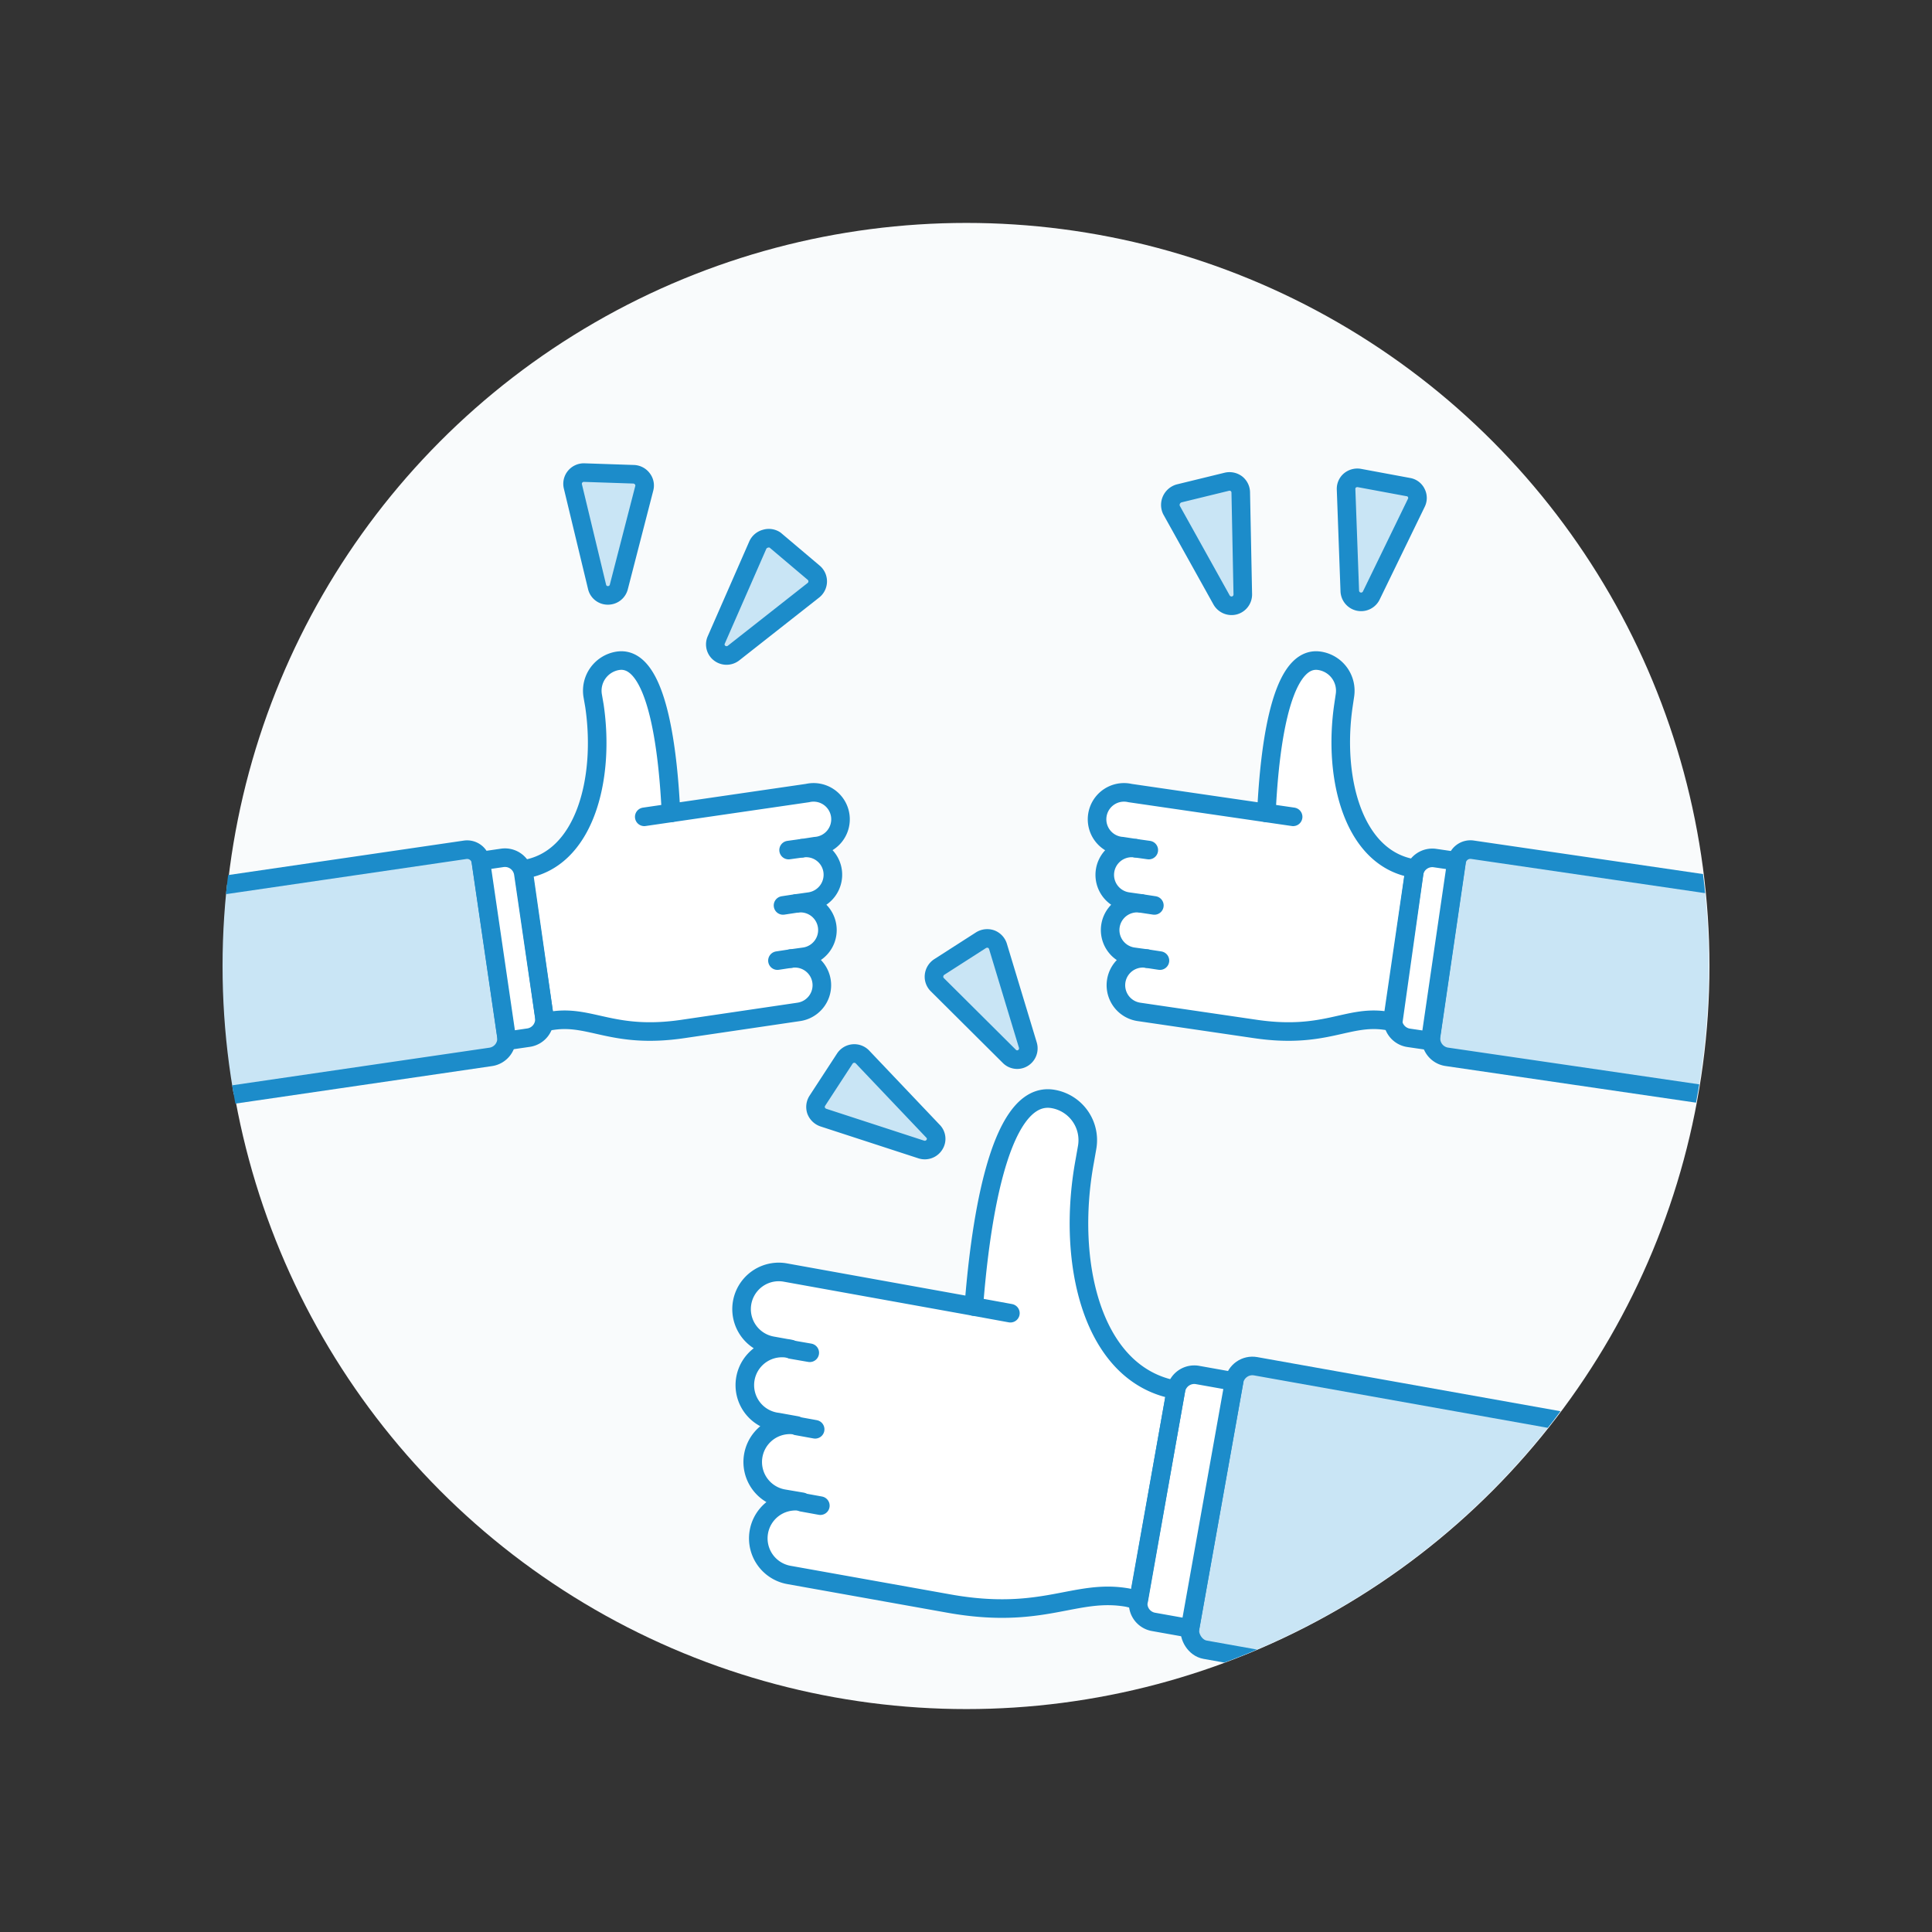
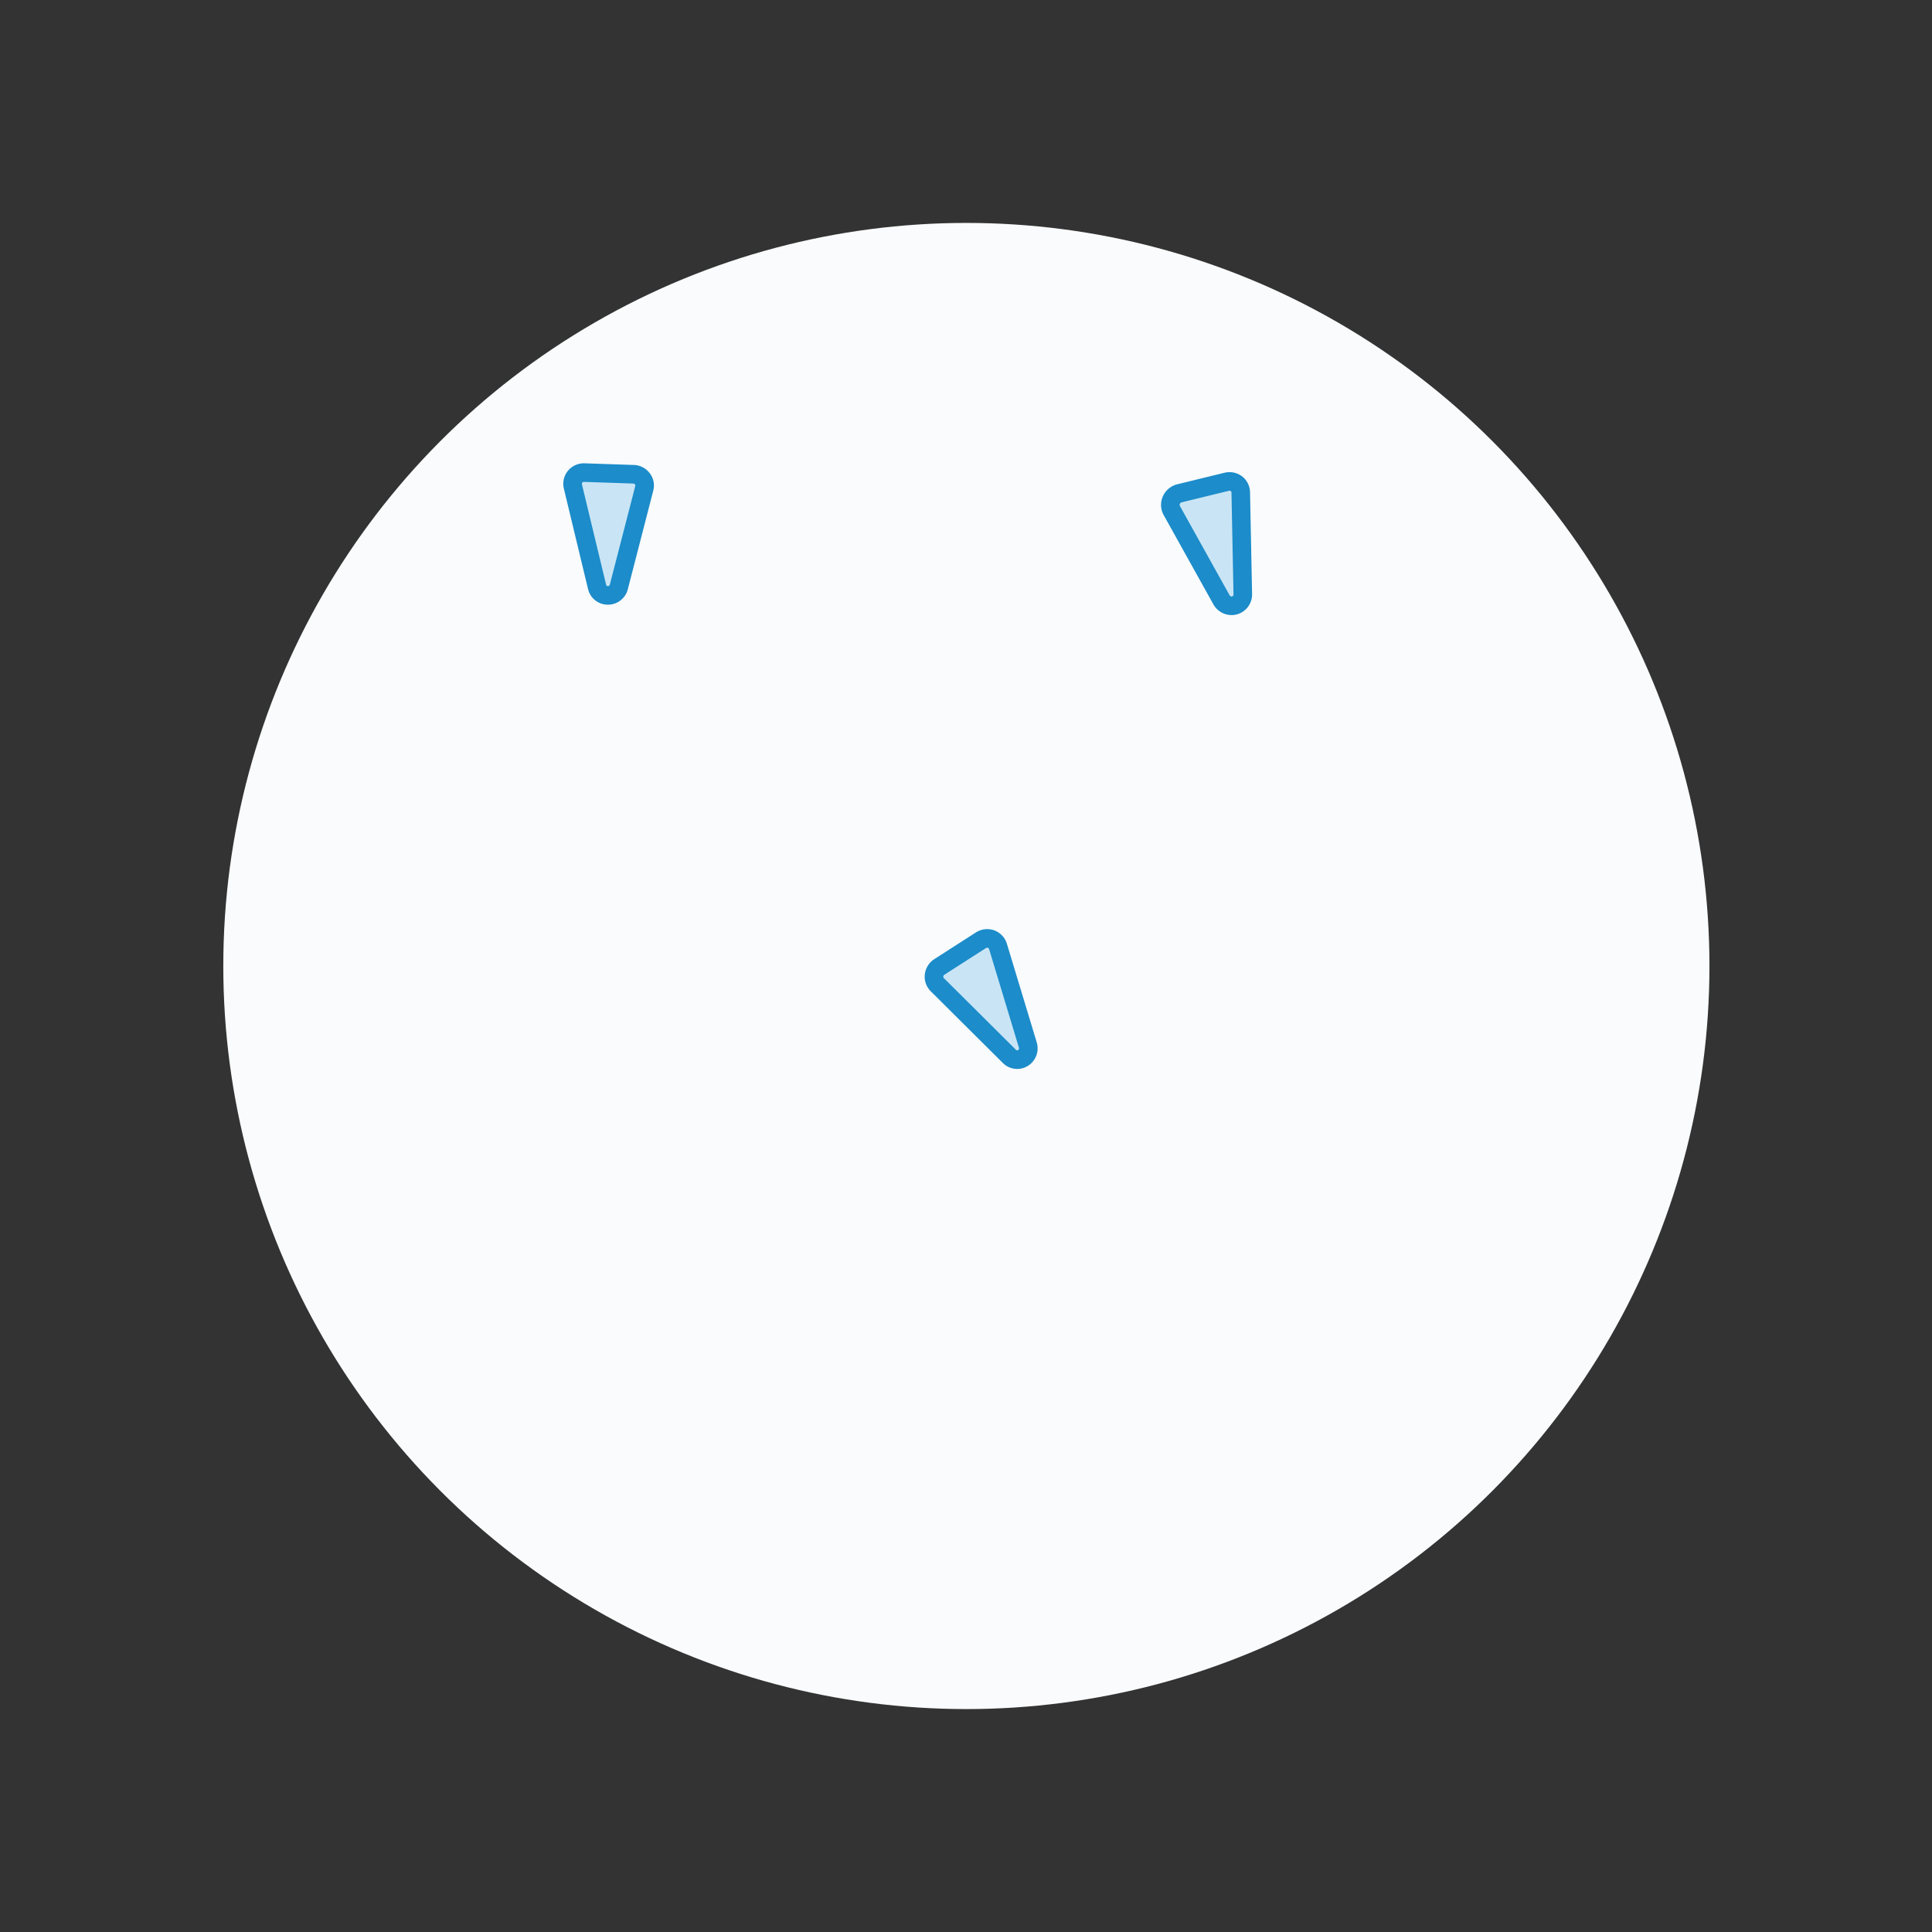
<svg xmlns="http://www.w3.org/2000/svg" width="104" height="104" viewBox="0 0 104 104">
  <rect x="0" y="0" width="104" height="104" fill="#333333" stroke="none" />
  <defs>
    <style>
      .a, .f, .h {
        fill: none;
      }

      .b {
        fill: #f9fbfc;
      }

      .c, .g {
        fill: #c9e5f5;
      }

      .c, .f, .h, .i {
        stroke: #1c8cca;
        stroke-linejoin: round;
      }

      .d {
        clip-path: url(#a);
      }

      .e, .i {
        fill: #fff;
      }

      .f, .i {
        stroke-linecap: round;
      }
    </style>
    <clipPath id="a">
-       <circle class="a" cx="51.98" cy="52" r="40" />
-     </clipPath>
+       </clipPath>
  </defs>
  <circle class="b" cx="52.02" cy="52" r="40" />
  <g>
    <circle class="a" cx="52.02" cy="52" r="40" />
-     <path class="c" d="M75.81,26.22a.57.57,0,0,1,.43.32.58.58,0,0,1,0,.53l-2.43,5a.61.61,0,0,1-1.15-.24l-.2-5.48a.59.59,0,0,1,.2-.48.63.63,0,0,1,.51-.14Z" />
    <path class="c" d="M63.47,26.56a.65.65,0,0,0-.41.35.64.64,0,0,0,0,.54l2.7,4.85a.62.62,0,0,0,.69.29.61.61,0,0,0,.45-.6l-.11-5.48a.61.61,0,0,0-.23-.47.63.63,0,0,0-.51-.11Z" />
    <path class="c" d="M52.81,50.61a.64.64,0,0,1,.54-.06.62.62,0,0,1,.37.39l1.61,5.32a.61.61,0,0,1-.26.69.59.59,0,0,1-.74-.09L50.45,53a.6.6,0,0,1-.17-.49.63.63,0,0,1,.27-.45Z" />
-     <path class="c" d="M44,59.25a.62.62,0,0,0-.07.53.64.64,0,0,0,.39.38l5.28,1.72a.61.61,0,0,0,.7-.26.58.58,0,0,0-.08-.73l-3.8-4a.61.61,0,0,0-.94.09Z" />
-     <path class="c" d="M41.72,29.07A.61.61,0,0,0,41.2,29a.62.62,0,0,0-.41.35l-2.23,5.09a.59.59,0,0,0,.18.72.61.61,0,0,0,.74,0l4.31-3.39a.61.61,0,0,0,0-.95Z" />
    <path class="c" d="M31.44,25.44a.61.61,0,0,0-.48.22.6.6,0,0,0-.12.53l1.3,5.4a.59.59,0,0,0,.58.46.6.6,0,0,0,.59-.45l1.37-5.31a.58.58,0,0,0-.1-.51.61.61,0,0,0-.46-.25Z" />
    <g class="d">
      <g>
        <g>
          <path class="e" d="M36.12,43.76c-.13-2.72-.61-8.51-2.85-8.19a1.63,1.63,0,0,0-1.37,1.85L32,38c.58,3.94-.53,8.31-3.83,8.8L29.34,55l.42-.06c2.07-.3,3.26,1,7,.45L43,54.47a1.45,1.45,0,0,0-.42-2.87l.72-.1a1.45,1.45,0,0,0-.42-2.87l.71-.1a1.46,1.46,0,0,0,1.23-1.65,1.44,1.44,0,0,0-1.64-1.22l.71-.11a1.45,1.45,0,1,0-.42-2.86Z" />
          <line class="f" x1="34.68" y1="43.97" x2="36.12" y2="43.76" />
          <line class="f" x1="42.57" y1="51.6" x2="41.85" y2="51.71" />
          <line class="f" x1="42.87" y1="48.63" x2="42.15" y2="48.74" />
          <line class="f" x1="43.17" y1="45.66" x2="42.45" y2="45.76" />
          <path class="g" d="M9.93,46.86h16a.75.75,0,0,1,.75.75v9.48a1,1,0,0,1-1,1H9.93a1,1,0,0,1-1-1V47.86A1,1,0,0,1,9.93,46.86Z" transform="translate(-7.4 3.13) rotate(-8.32)" />
          <path class="h" d="M9.93,46.86h16a.75.75,0,0,1,.75.75v9.48a1,1,0,0,1-1,1H9.93a1,1,0,0,1-1-1V47.86A1,1,0,0,1,9.93,46.86Z" transform="translate(-7.4 3.13) rotate(-8.32)" />
          <path class="i" d="M27.58,46.15h1.17a0,0,0,0,1,0,0v9.78a0,0,0,0,1,0,0H27.58a1,1,0,0,1-1-1V47.15A1,1,0,0,1,27.58,46.15Z" transform="translate(62.42 97.53) rotate(171.68)" />
          <path class="h" d="M36.12,43.76c-.13-2.72-.61-8.51-2.85-8.19a1.63,1.63,0,0,0-1.37,1.85L32,38c.58,3.94-.53,8.31-3.83,8.8L29.34,55l.42-.06c2.07-.3,3.26,1,7,.45L43,54.47a1.45,1.45,0,0,0-.42-2.87l.72-.1a1.45,1.45,0,0,0-.42-2.87l.71-.1a1.46,1.46,0,0,0,1.23-1.65,1.44,1.44,0,0,0-1.64-1.22l.71-.11a1.45,1.45,0,1,0-.42-2.86Z" />
        </g>
        <g>
          <path class="e" d="M68.17,43.76c.13-2.72.61-8.51,2.85-8.19a1.63,1.63,0,0,1,1.38,1.85l-.08.54c-.58,3.94.53,8.31,3.84,8.8L75,55l-.42-.06c-2.07-.3-3.25,1-7,.45l-6.27-.92a1.45,1.45,0,0,1,.42-2.87L61,51.5a1.45,1.45,0,0,1,.42-2.87l-.71-.1a1.45,1.45,0,1,1,.42-2.87l-.72-.11a1.45,1.45,0,1,1,.42-2.86Z" />
          <line class="f" x1="69.61" y1="43.97" x2="68.17" y2="43.76" />
          <line class="f" x1="61.72" y1="51.6" x2="62.44" y2="51.71" />
          <line class="f" x1="61.42" y1="48.63" x2="62.14" y2="48.74" />
          <line class="f" x1="61.13" y1="45.66" x2="61.84" y2="45.76" />
-           <path class="g" d="M78.61,46.86H94.36a1,1,0,0,1,1,1v9.48a.75.75,0,0,1-.75.75h-16a1,1,0,0,1-1-1V47.86A1,1,0,0,1,78.61,46.86Z" transform="translate(164.47 116.91) rotate(-171.68)" />
-           <path class="h" d="M78.61,46.86H94.36a1,1,0,0,1,1,1v9.48a.75.75,0,0,1-.75.75h-16a1,1,0,0,1-1-1V47.86A1,1,0,0,1,78.61,46.86Z" transform="translate(164.47 116.91) rotate(-171.68)" />
+           <path class="g" d="M78.61,46.86H94.36a1,1,0,0,1,1,1v9.48a.75.75,0,0,1-.75.75h-16a1,1,0,0,1-1-1V47.86A1,1,0,0,1,78.61,46.86" transform="translate(164.47 116.91) rotate(-171.68)" />
          <path class="i" d="M76.54,46.15h1.17a0,0,0,0,1,0,0v9.78a0,0,0,0,1,0,0H76.54a1,1,0,0,1-1-1V47.15A1,1,0,0,1,76.54,46.15Z" transform="translate(8.19 -10.55) rotate(8.32)" />
          <path class="h" d="M68.17,43.76c.13-2.72.61-8.51,2.85-8.19a1.63,1.63,0,0,1,1.38,1.85l-.08.54c-.58,3.94.53,8.31,3.84,8.8L75,55l-.42-.06c-2.07-.3-3.25,1-7,.45l-6.27-.92a1.45,1.45,0,0,1,.42-2.87L61,51.5a1.45,1.45,0,0,1,.42-2.87l-.71-.1a1.45,1.45,0,1,1,.42-2.87l-.72-.11a1.45,1.45,0,1,1,.42-2.86Z" />
        </g>
        <g>
          <path class="e" d="M52.42,70.33c.29-3.74,1.21-11.72,4.28-11.17a2.25,2.25,0,0,1,1.82,2.61l-.13.74c-1,5.42.37,11.5,4.91,12.31l-2,11.32L60.7,86c-2.84-.5-4.53,1.23-9.62.32l-8.61-1.54a2,2,0,1,1,.7-3.94l-1-.17a2,2,0,1,1,.7-3.94l-1-.18a2,2,0,1,1,.7-3.93l-1-.18a2,2,0,0,1,.7-3.94Z" />
          <line class="f" x1="54.39" y1="70.69" x2="52.42" y2="70.33" />
          <line class="f" x1="43.17" y1="80.87" x2="44.16" y2="81.05" />
          <line class="f" x1="42.89" y1="76.76" x2="43.88" y2="76.94" />
          <line class="f" x1="42.61" y1="72.65" x2="43.59" y2="72.82" />
          <rect class="g" x="65.05" y="75.41" width="24.5" height="15.5" rx="1" ry="1" transform="translate(138.79 178.6) rotate(-169.88)" />
          <rect class="h" x="65.05" y="75.41" width="24.5" height="15.5" rx="1" ry="1" transform="translate(138.79 178.6) rotate(-169.88)" />
          <path class="i" d="M63.27,74h2a0,0,0,0,1,0,0v13.5a0,0,0,0,1,0,0h-2a1,1,0,0,1-1-1V75A1,1,0,0,1,63.27,74Z" transform="translate(15.18 -9.95) rotate(10.12)" />
          <path class="h" d="M52.42,70.33c.29-3.74,1.21-11.72,4.28-11.17a2.25,2.25,0,0,1,1.82,2.61l-.13.74c-1,5.42.37,11.5,4.91,12.31l-2,11.32L60.7,86c-2.84-.5-4.53,1.23-9.62.32l-8.61-1.54a2,2,0,1,1,.7-3.94l-1-.17a2,2,0,1,1,.7-3.94l-1-.18a2,2,0,1,1,.7-3.93l-1-.18a2,2,0,0,1,.7-3.94Z" />
        </g>
      </g>
    </g>
  </g>
</svg>